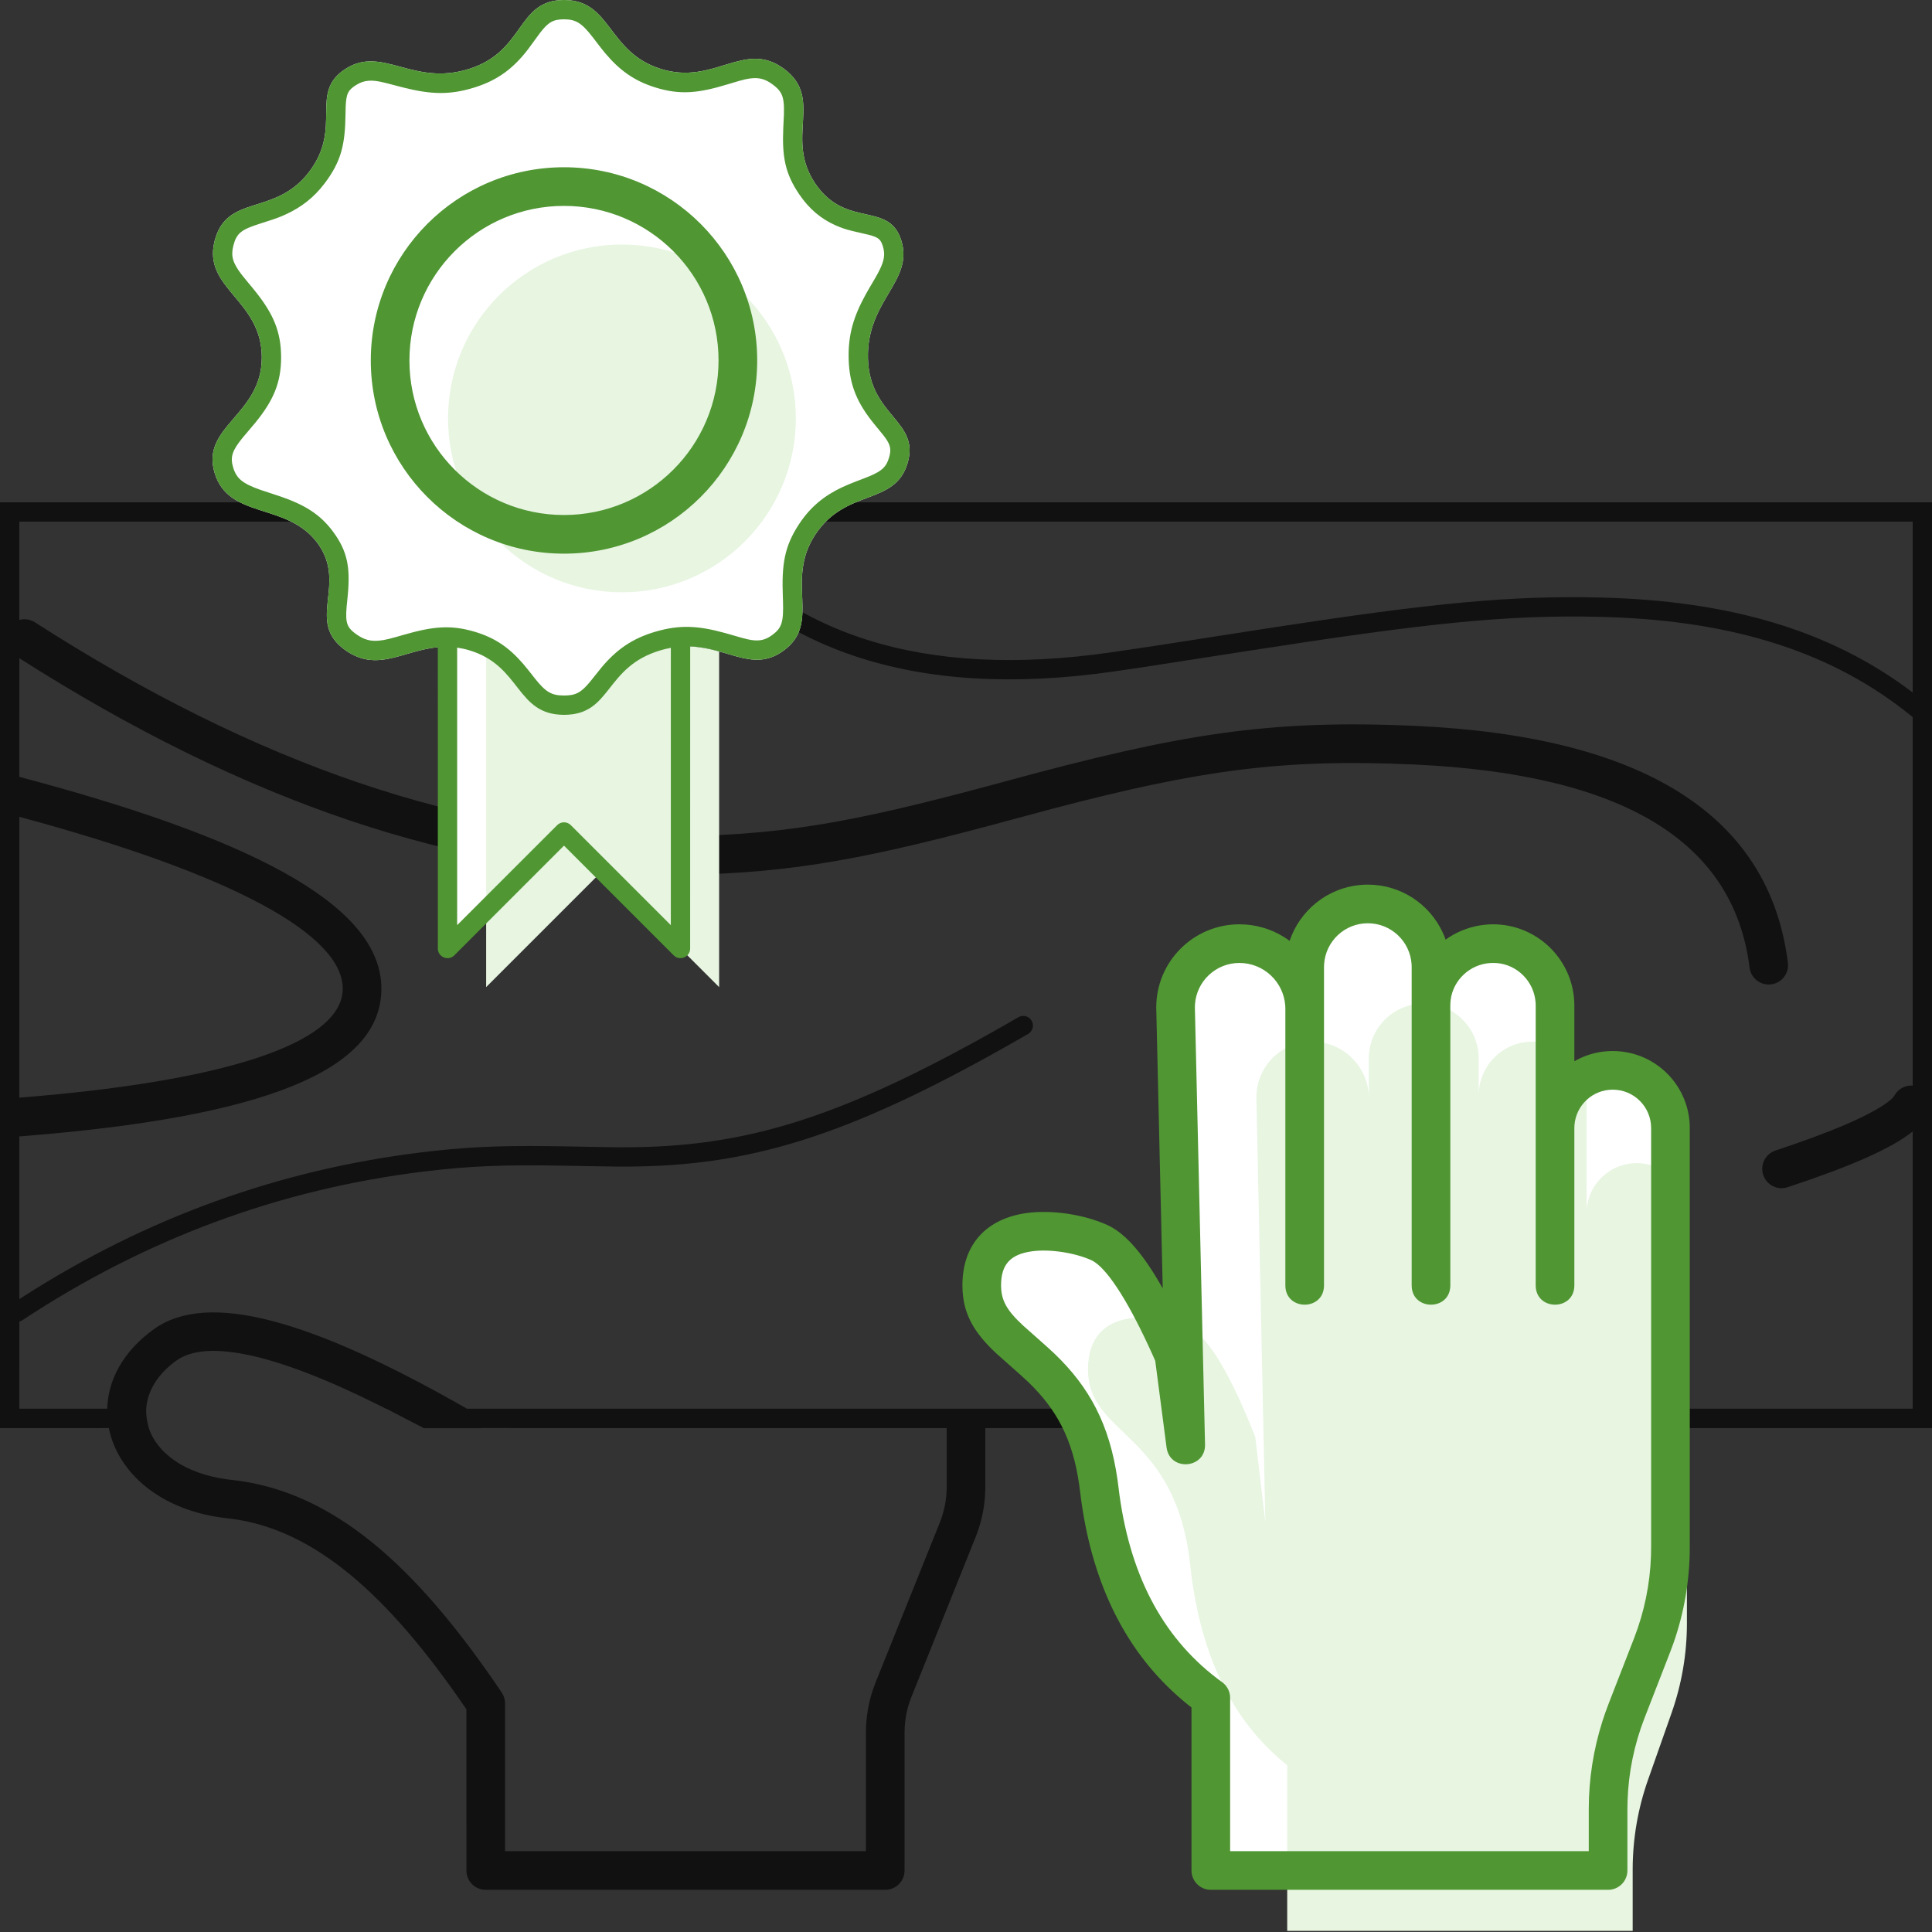
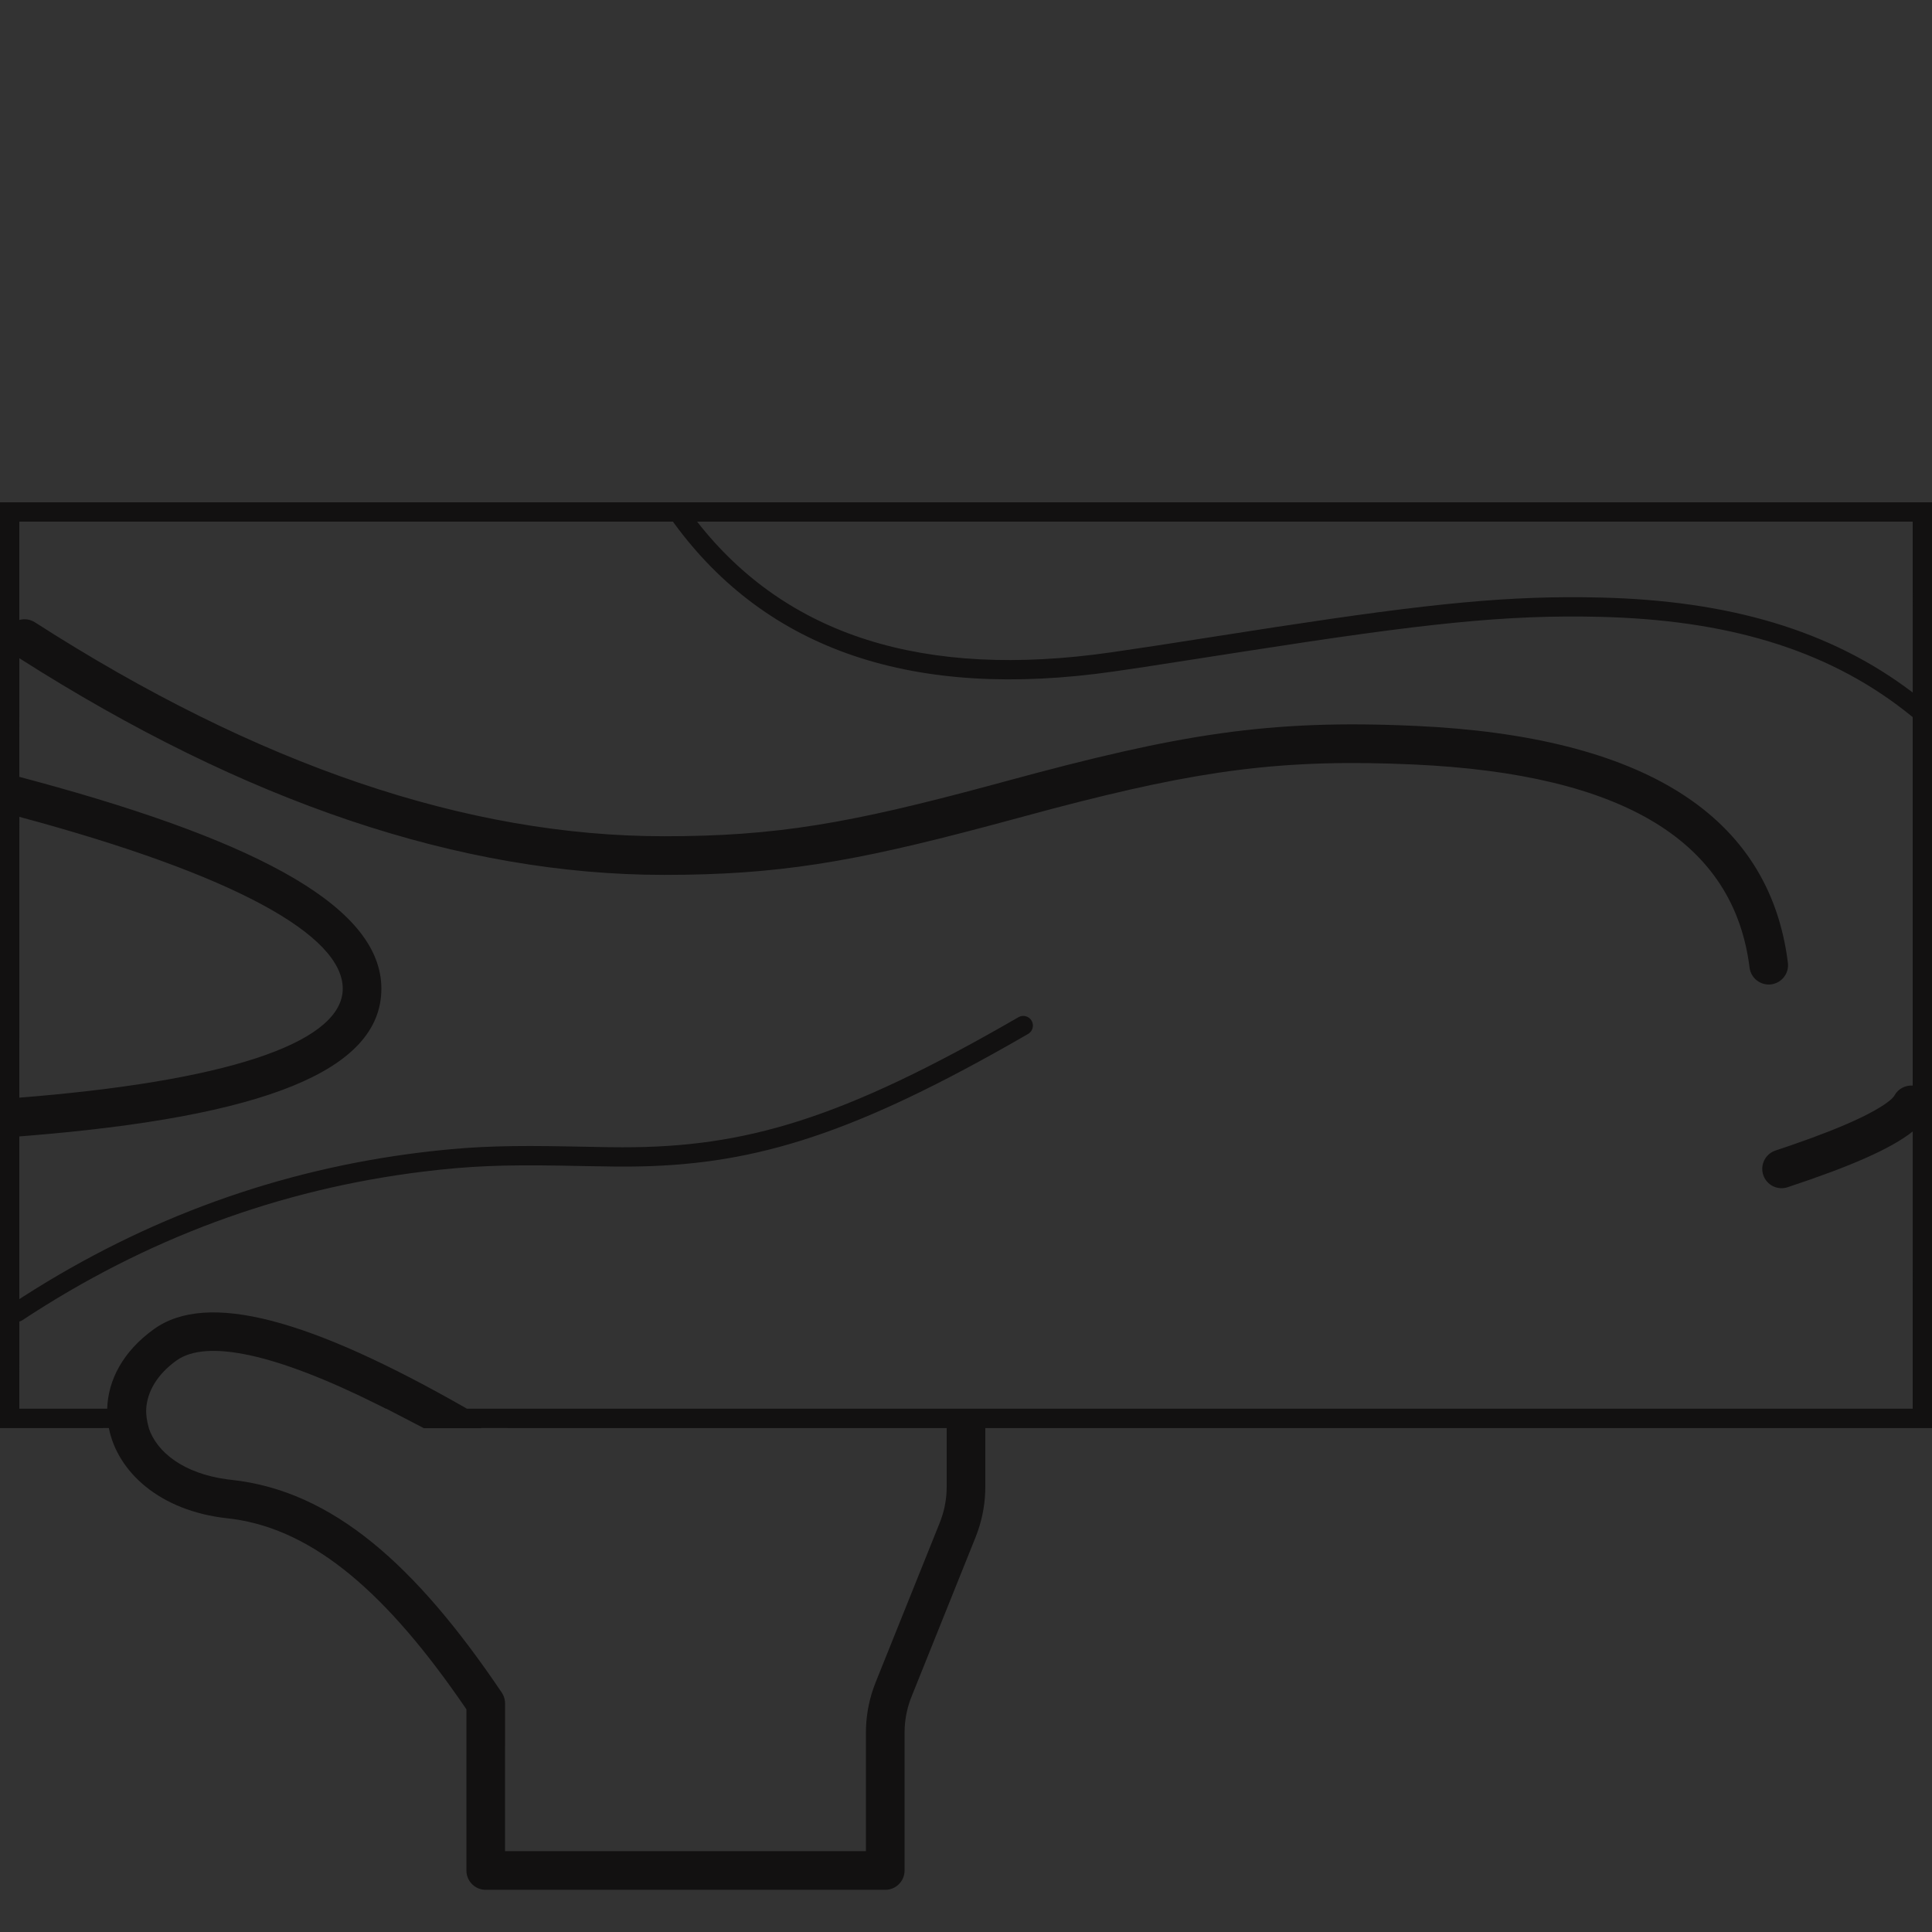
<svg xmlns="http://www.w3.org/2000/svg" width="100px" height="100px" viewBox="0 0 100 100" version="1.1">
  <rect x="0" y="0" width="100" height="100" fill="#333333" stroke="none" />
  <title>ui/icons/benefits-quality</title>
  <g id="ui/icons/benefits-quality" stroke="none" stroke-width="1" fill="none" fill-rule="evenodd">
    <path d="M100,26 L100,73.917 L51,73.917 L51,76.956 C51,77.738 50.869,78.514 50.613,79.251 L50.496,79.565 L47.18,87.82 C46.976,88.327 46.857,88.865 46.828,89.41 L46.82,89.683 L46.82,96.817 C46.82,97.33 46.434,97.753 45.937,97.81 L45.82,97.817 L25.142,97.817 C24.629,97.817 24.206,97.431 24.148,96.934 L24.142,96.817 L24.141,88.475 L24.036,88.32 C20.074,82.545 16.306,79.213 12.066,78.623 L11.769,78.587 C8.272,78.208 6.084,76.188 5.634,73.916 L0,73.917 L0,26 L100,26 Z M7.704,73.917 L7.7,73.917 C8.123,75.179 9.514,76.266 11.746,76.569 L11.985,76.598 C17.206,77.163 21.511,80.996 25.971,87.608 C26.06,87.741 26.116,87.892 26.135,88.049 L26.142,88.168 L26.141,95.817 L44.82,95.817 L44.82,89.683 C44.82,88.901 44.951,88.125 45.207,87.388 L45.324,87.074 L48.64,78.819 C48.844,78.311 48.963,77.774 48.993,77.229 L49,76.956 L49,73.917 L24.906,73.916 L24.906,73.923 L21.939,73.922 L20,72.916 L19.968,72.912 L19.596,72.724 C14.206,70.03 10.67,69.315 9.131,70.422 C8.133,71.139 7.624,72.032 7.568,72.915 L7.57,72.916 C7.551,73.208 7.596,73.541 7.704,73.917 Z M34.836,26.999 L1,27 L1,32.089 C1.265,32.016 1.559,32.051 1.808,32.211 C13.317,39.602 24.173,43.284 34.379,43.284 C40.185,43.284 43.98,42.614 51.251,40.655 L52.079,40.431 C61.062,37.988 65.672,37.226 73.281,37.573 C85.038,38.11 91.586,42.181 92.541,49.834 C92.61,50.383 92.221,50.882 91.673,50.951 C91.125,51.019 90.625,50.63 90.557,50.082 C89.746,43.588 84.086,40.069 73.19,39.571 C66.4,39.261 62.102,39.861 54.56,41.838 L51.135,42.757 C44.112,44.627 40.227,45.284 34.379,45.284 C23.839,45.284 12.712,41.537 1.001,34.069 L1,40.209 L1.804,40.425 C13.746,43.661 19.74,47.082 19.74,51.172 C19.74,55.443 13.592,57.793 1.466,58.784 L1,58.821 L1,67.244 L1.218,67.102 C7.57,63.034 14.437,60.548 21.814,59.646 L22.563,59.56 C24.756,59.323 26.518,59.285 29.47,59.34 L31.438,59.377 C31.62,59.38 31.785,59.381 31.951,59.382 L32.227,59.383 C38.565,59.391 43.576,57.938 52.714,52.651 C52.953,52.512 53.259,52.594 53.397,52.833 C53.535,53.072 53.454,53.378 53.215,53.516 L52.2,54.097 C43.711,58.903 38.701,60.336 32.587,60.382 L31.808,60.381 C31.394,60.378 30.96,60.371 30.214,60.355 L28.981,60.332 C26.038,60.286 24.319,60.348 21.936,60.639 C14.474,61.551 7.55,64.116 1.156,68.335 C1.107,68.367 1.055,68.39 1.001,68.403 L1,72.916 L5.549,72.916 C5.59,71.444 6.358,69.952 7.964,68.798 C10.736,66.805 16.054,68.27 24.169,72.914 L99,72.916 L99.001,58.565 C97.866,59.469 95.746,60.385 92.528,61.45 C92.004,61.624 91.438,61.339 91.265,60.815 C91.091,60.29 91.375,59.725 91.9,59.551 L92.712,59.277 C94.151,58.781 95.319,58.32 96.211,57.898 L96.447,57.784 C97.325,57.351 97.858,56.976 98.02,56.758 L98.051,56.711 C98.244,56.355 98.621,56.164 99,56.19 L99,37.114 C98.985,37.104 98.972,37.094 98.958,37.083 C94.89,33.764 89.815,32.181 83.402,31.946 L82.833,31.928 C77.93,31.81 73.734,32.266 64.487,33.707 L59.246,34.521 L57.651,34.756 C47.322,36.24 39.701,33.678 34.87,27.055 L34.836,26.999 Z M1.002,42.28 L1,56.814 L1.804,56.748 C12.482,55.825 17.74,53.788 17.74,51.172 C17.74,48.415 12.176,45.285 1.002,42.28 Z M99,27 L36.082,27 C40.692,32.901 47.81,35.16 57.509,33.766 L59.771,33.43 L65.96,32.468 C74.154,31.215 78.174,30.815 82.857,30.929 C89.44,31.088 94.723,32.592 99.001,35.844 L99,27 Z" id="Combined-Shape" fill="#121111" fill-rule="nonzero" />
-     <path d="M70.799,46.788 C72.605,46.788 74.068,48.252 74.068,50.057 L74.068,50.057 L74.068,52.037 L74.073,51.87 C74.164,50.242 75.468,48.938 77.096,48.847 L77.278,48.842 C79.051,48.842 80.488,50.279 80.488,52.052 L80.488,52.052 L80.488,58.388 C80.488,56.738 81.826,55.401 83.475,55.401 C85.125,55.401 86.462,56.738 86.462,58.388 L86.462,58.388 L86.462,80.086 C86.462,81.822 86.14,83.542 85.511,85.159 L85.511,85.159 L84.185,88.57 C83.557,90.187 83.234,91.907 83.234,93.642 L83.234,93.642 L83.234,96.817 L62.671,96.817 L62.671,87.88 C59.398,85.516 57.473,81.919 56.899,77.09 C56.037,69.847 50.815,70.166 50.815,66.53 C50.815,62.894 55.265,63.576 56.899,64.315 C57.988,64.808 59.278,66.758 60.769,70.166 L60.769,70.166 L61.373,74.789 L60.848,52.222 C60.847,52.196 60.847,52.17 60.847,52.145 C60.847,50.321 62.326,48.842 64.15,48.842 C66.017,48.842 67.53,50.355 67.53,52.222 L67.53,52.221 L67.53,50.057 C67.53,48.314 68.895,46.889 70.614,46.793 Z M29.193,0 C31.658,0 31.423,2.697 34.204,3.567 C36.985,4.438 38.522,2.034 40.586,3.567 C42.651,5.1 40.593,7.145 42.201,9.505 C43.809,11.864 46.027,10.377 46.659,12.474 C47.29,14.572 44.844,15.559 44.926,18.56 C45.009,21.561 47.636,21.766 46.974,23.979 C46.311,26.191 43.79,25.261 42.201,27.669 C40.612,30.076 42.528,32.203 40.586,33.656 C38.883,34.932 37.521,33.303 35.223,33.469 L35.222,49.093 L29.192,43.063 L23.163,49.093 L23.162,33.481 C21.095,33.44 19.672,34.923 17.88,33.656 C15.782,32.174 18.011,30.25 16.435,28.113 C14.859,25.977 11.835,26.899 11.108,24.477 C10.381,22.055 13.55,21.49 13.55,18.5 C13.55,15.51 10.479,14.94 11.108,12.474 C11.737,10.008 14.233,11.219 15.999,8.896 C17.765,6.573 15.967,4.798 17.88,3.567 C19.793,2.336 21.362,4.487 24.279,3.567 C27.197,2.647 26.728,0 29.193,0 Z" id="Combined-Shape" fill="#FFFFFF" />
-     <path d="M73.694,51.942 C75.264,51.942 76.537,53.215 76.537,54.785 L76.537,54.785 L76.537,56.704 C76.537,55.162 77.786,53.913 79.328,53.913 C80.87,53.913 82.12,55.162 82.12,56.704 L82.12,56.704 L82.12,62.803 C82.12,61.368 83.283,60.205 84.717,60.205 C86.152,60.205 87.315,61.368 87.315,62.803 L87.315,62.803 L87.315,84.015 C87.315,85.599 87.046,87.172 86.519,88.667 L86.519,88.667 L85.303,92.119 C84.776,93.613 84.507,95.186 84.507,96.771 L84.507,96.771 L84.507,99.942 L66.626,99.942 L66.626,91.367 C63.779,89.099 62.105,85.648 61.606,81.015 C60.856,74.065 56.315,74.371 56.315,70.883 C56.315,67.395 60.185,68.049 61.606,68.758 C62.553,69.231 63.675,71.102 64.971,74.371 L64.971,74.371 L65.496,78.807 L65.033,56.852 L65.033,56.852 L65.033,56.791 C65.033,55.201 66.321,53.913 67.911,53.913 C69.535,53.913 70.851,55.229 70.851,56.852 L70.851,56.852 L70.851,54.785 C70.851,53.215 72.124,51.942 73.694,51.942 Z M37.222,33.718 L37.222,51.093 L31.192,45.063 L25.163,51.093 L25.164,34.029 C26.96,35.052 27.006,37 29.193,37 C31.691,37 31.26,34.52 34.204,33.656 C35.409,33.302 36.372,33.482 37.222,33.718 Z M32.192,12.657 C37.163,12.657 41.192,16.686 41.192,21.657 C41.192,26.627 37.163,30.657 32.192,30.657 C27.222,30.657 23.192,26.627 23.192,21.657 C23.192,16.686 27.222,12.657 32.192,12.657 Z" id="Combined-Shape" fill="#E7F5E1" />
-     <path d="M70.799,45.788 C72.53,45.788 74.02,46.818 74.69,48.299 L74.77,48.486 L74.824,48.635 C75.343,48.263 75.95,48.005 76.61,47.897 L76.86,47.864 L77.068,47.847 L77.278,47.842 C79.533,47.842 81.374,49.614 81.483,51.842 L81.488,52.052 L81.488,54.93 L81.626,54.854 C82.053,54.631 82.525,54.482 83.024,54.426 L83.276,54.406 L83.475,54.401 C85.611,54.401 87.354,56.079 87.458,58.189 L87.462,58.388 L87.462,80.086 C87.462,81.791 87.172,83.481 86.605,85.086 L86.443,85.521 L85.117,88.932 C84.587,90.297 84.291,91.741 84.242,93.203 L84.234,93.642 L84.234,96.817 C84.234,97.33 83.848,97.753 83.351,97.81 L83.234,97.817 L62.671,97.817 C62.159,97.817 61.736,97.431 61.678,96.934 L61.671,96.817 L61.671,88.378 L61.463,88.215 C58.53,85.845 56.72,82.464 56.032,78.12 L55.965,77.668 L55.86,76.858 C55.517,74.453 54.672,72.932 53.222,71.534 C52.911,71.233 51.893,70.345 51.637,70.115 L51.594,70.076 L51.388,69.88 C50.324,68.84 49.815,67.879 49.815,66.53 C49.815,64.356 51.109,63.082 53.1,62.792 C54.469,62.593 56.161,62.883 57.311,63.404 C58.174,63.794 59.031,64.739 59.934,66.259 L60.104,66.55 L60.183,66.691 L59.847,52.145 C59.847,49.768 61.773,47.842 64.15,47.842 C64.982,47.842 65.761,48.074 66.423,48.477 L66.64,48.618 L66.751,48.699 L66.761,48.67 C67.292,47.123 68.688,45.977 70.371,45.809 L70.592,45.793 L70.799,45.788 Z M70.799,47.788 C69.598,47.788 68.615,48.721 68.536,49.902 L68.53,50.057 L68.53,66.53 C68.53,67.817 66.666,67.862 66.537,66.663 L66.53,66.53 L66.53,52.221 L66.525,52.059 C66.441,50.821 65.41,49.842 64.15,49.842 C62.931,49.842 61.933,50.789 61.852,51.987 L61.847,52.145 L62.372,74.766 C62.386,75.363 61.979,75.71 61.528,75.777 C61.523,75.778 61.517,75.779 61.512,75.779 L61.509,75.78 C61.046,75.841 60.544,75.609 60.406,75.053 L60.383,74.928 L60.394,74.996 C60.389,74.974 60.386,74.952 60.382,74.929 L60.381,74.918 L59.796,70.439 L59.71,70.242 C58.477,67.481 57.406,65.82 56.657,65.322 L56.569,65.268 L56.487,65.226 C55.668,64.856 54.356,64.63 53.388,64.771 C52.32,64.927 51.815,65.424 51.815,66.53 C51.815,67.309 52.118,67.834 52.954,68.609 C53.04,68.689 53.731,69.292 54.225,69.738 L54.327,69.831 L54.611,70.095 C56.371,71.793 57.433,73.714 57.842,76.591 L57.892,76.972 L57.948,77.41 C58.552,81.751 60.321,84.949 63.257,87.069 C63.485,87.234 63.631,87.485 63.664,87.761 L63.671,87.88 L63.671,95.817 L82.234,95.817 L82.234,93.642 C82.234,92.093 82.474,90.555 82.944,89.083 L83.092,88.643 L83.253,88.207 L84.579,84.796 C85.11,83.431 85.406,81.987 85.455,80.525 L85.462,80.086 L85.462,58.388 C85.462,57.29 84.573,56.401 83.475,56.401 C82.428,56.401 81.57,57.211 81.494,58.239 L81.488,58.388 L81.488,66.53 C81.488,67.817 79.624,67.862 79.495,66.663 L79.488,66.53 L79.488,52.052 L79.483,51.894 C79.406,50.799 78.532,49.925 77.46,49.847 L77.306,49.842 L77.152,49.845 C76.086,49.905 75.22,50.723 75.087,51.746 L75.073,51.901 L75.068,52.028 L75.068,66.53 C75.068,67.817 73.204,67.862 73.075,66.663 L73.068,66.53 L73.068,50.057 L73.063,49.902 C72.983,48.721 72,47.788 70.799,47.788 Z M29.193,-1.95399252e-13 C31.658,-1.95399252e-13 31.423,2.697 34.204,3.567 C36.985,4.438 38.522,2.034 40.586,3.567 C42.651,5.1 40.593,7.145 42.201,9.505 C43.809,11.864 46.027,10.377 46.659,12.474 C47.29,14.572 44.844,15.559 44.926,18.56 C45.009,21.561 47.636,21.766 46.974,23.979 C46.311,26.191 43.79,25.261 42.201,27.669 C40.612,30.076 42.528,32.203 40.586,33.656 C39.01,34.836 37.726,33.53 35.724,33.46 L35.722,49.093 C35.722,49.509 35.253,49.731 34.934,49.503 L34.869,49.447 L29.192,43.77 L23.516,49.447 C23.222,49.741 22.733,49.566 22.669,49.179 L22.663,49.093 L22.662,33.5 C20.857,33.667 19.524,34.818 17.88,33.656 C15.782,32.174 18.011,30.25 16.435,28.113 C14.859,25.977 11.835,26.899 11.108,24.477 C10.381,22.055 13.55,21.49 13.55,18.5 C13.55,15.51 10.479,14.94 11.108,12.474 C11.737,10.008 14.233,11.219 15.999,8.896 C17.765,6.573 15.967,4.798 17.88,3.567 C19.793,2.336 21.362,4.487 24.279,3.567 C27.197,2.647 26.728,-1.95399252e-13 29.193,-1.95399252e-13 Z M23.662,33.521 L23.662,47.885 L28.839,42.71 C29.012,42.536 29.282,42.517 29.477,42.652 L29.546,42.71 L34.722,47.886 L34.723,33.533 C34.555,33.563 34.382,33.604 34.204,33.656 C31.26,34.52 31.691,37 29.193,37 C26.695,37 26.99,34.457 24.279,33.656 C24.067,33.593 23.861,33.549 23.662,33.521 Z M29.193,1 C28.63,1 28.373,1.149 27.937,1.722 L27.334,2.547 C26.595,3.511 25.795,4.138 24.58,4.521 C23.29,4.928 22.311,4.889 20.898,4.536 L19.942,4.288 C19.512,4.184 19.32,4.164 19.084,4.179 C18.854,4.195 18.647,4.263 18.421,4.408 C18.015,4.669 17.917,4.848 17.891,5.552 L17.884,5.887 C17.866,7.465 17.669,8.351 16.795,9.501 C16.241,10.23 15.593,10.727 14.813,11.086 L14.554,11.201 C14.418,11.257 14.284,11.306 14.092,11.371 L13.485,11.567 C12.482,11.886 12.245,12.064 12.077,12.721 C11.942,13.253 12.046,13.61 12.504,14.21 L12.828,14.609 C12.937,14.741 13.047,14.873 13.059,14.887 L13.242,15.113 C14.137,16.242 14.55,17.161 14.55,18.5 C14.55,19.833 14.128,20.755 13.225,21.868 L12.558,22.658 C12.023,23.312 11.905,23.652 12.066,24.19 C12.24,24.768 12.545,25.025 13.487,25.357 L14.497,25.691 C15.741,26.115 16.568,26.609 17.239,27.52 C17.994,28.542 18.131,29.381 18.002,30.787 L17.939,31.427 C17.87,32.266 17.968,32.494 18.457,32.839 C18.855,33.121 19.199,33.203 19.641,33.157 L19.856,33.128 C20.024,33.1 20.214,33.052 20.549,32.957 L20.873,32.864 C22.391,32.425 23.314,32.328 24.563,32.697 C25.641,33.016 26.368,33.537 27.082,34.365 L27.353,34.694 L27.663,35.088 C28.234,35.808 28.526,36 29.193,36 C29.789,36 30.066,35.855 30.514,35.321 L31.143,34.538 C31.901,33.636 32.709,33.053 33.922,32.697 C35.183,32.326 36.142,32.386 37.502,32.758 L38.424,33.021 C38.835,33.132 39.01,33.155 39.231,33.147 C39.49,33.138 39.719,33.056 39.987,32.856 C40.466,32.497 40.56,32.203 40.528,31.124 L40.521,30.912 C40.455,29.213 40.594,28.288 41.366,27.118 C41.948,26.237 42.661,25.661 43.573,25.228 C43.693,25.172 43.814,25.118 43.945,25.064 L44.315,24.916 C44.406,24.881 44.514,24.841 44.661,24.785 L45,24.65 C45.663,24.371 45.875,24.16 46.015,23.692 C46.14,23.275 46.098,23.044 45.819,22.655 L45.717,22.52 C45.629,22.407 45.268,21.972 45.225,21.918 C44.388,20.883 43.964,19.952 43.927,18.588 C43.892,17.326 44.18,16.383 44.813,15.232 L45.016,14.876 L45.281,14.426 C45.384,14.248 45.459,14.111 45.522,13.984 C45.769,13.488 45.821,13.161 45.701,12.762 C45.59,12.392 45.483,12.285 44.946,12.149 L44.107,11.953 C43.746,11.863 43.527,11.787 43.225,11.652 C42.5,11.327 41.888,10.821 41.375,10.068 C40.636,8.984 40.477,8.113 40.542,6.63 L40.556,6.344 C40.629,5.093 40.557,4.791 39.99,4.37 C39.623,4.098 39.315,4.015 38.925,4.051 L38.784,4.067 C38.645,4.086 38.502,4.119 38.274,4.183 L37.681,4.359 C36.155,4.826 35.199,4.927 33.905,4.522 C32.804,4.177 32.054,3.62 31.32,2.747 L31.151,2.539 C31.038,2.397 30.686,1.934 30.69,1.94 C30.119,1.202 29.821,1 29.193,1 Z M29.192,8.657 C34.715,8.657 39.192,13.134 39.192,18.657 C39.192,24.18 34.715,28.657 29.192,28.657 C23.669,28.657 19.192,24.18 19.192,18.657 C19.192,13.134 23.669,8.657 29.192,8.657 Z M29.192,10.657 C24.774,10.657 21.192,14.238 21.192,18.657 C21.192,23.075 24.774,26.657 29.192,26.657 C33.611,26.657 37.192,23.075 37.192,18.657 C37.192,14.238 33.611,10.657 29.192,10.657 Z" id="Combined-Shape" fill="#509633" fill-rule="nonzero" />
  </g>
</svg>